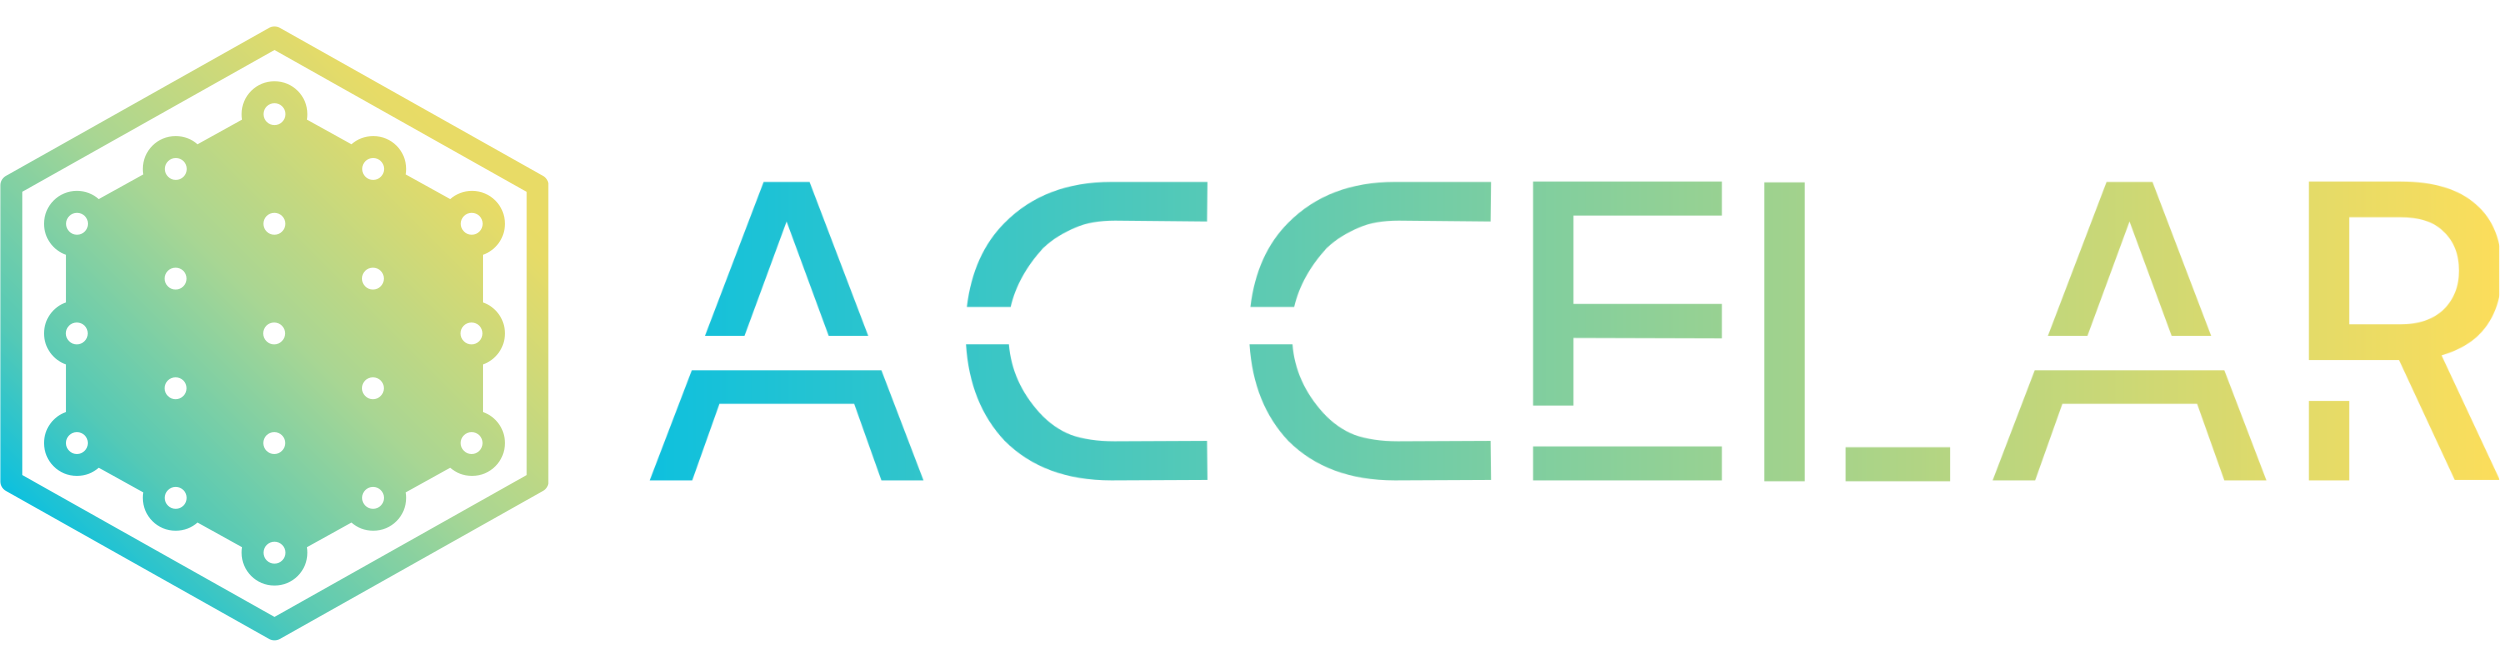
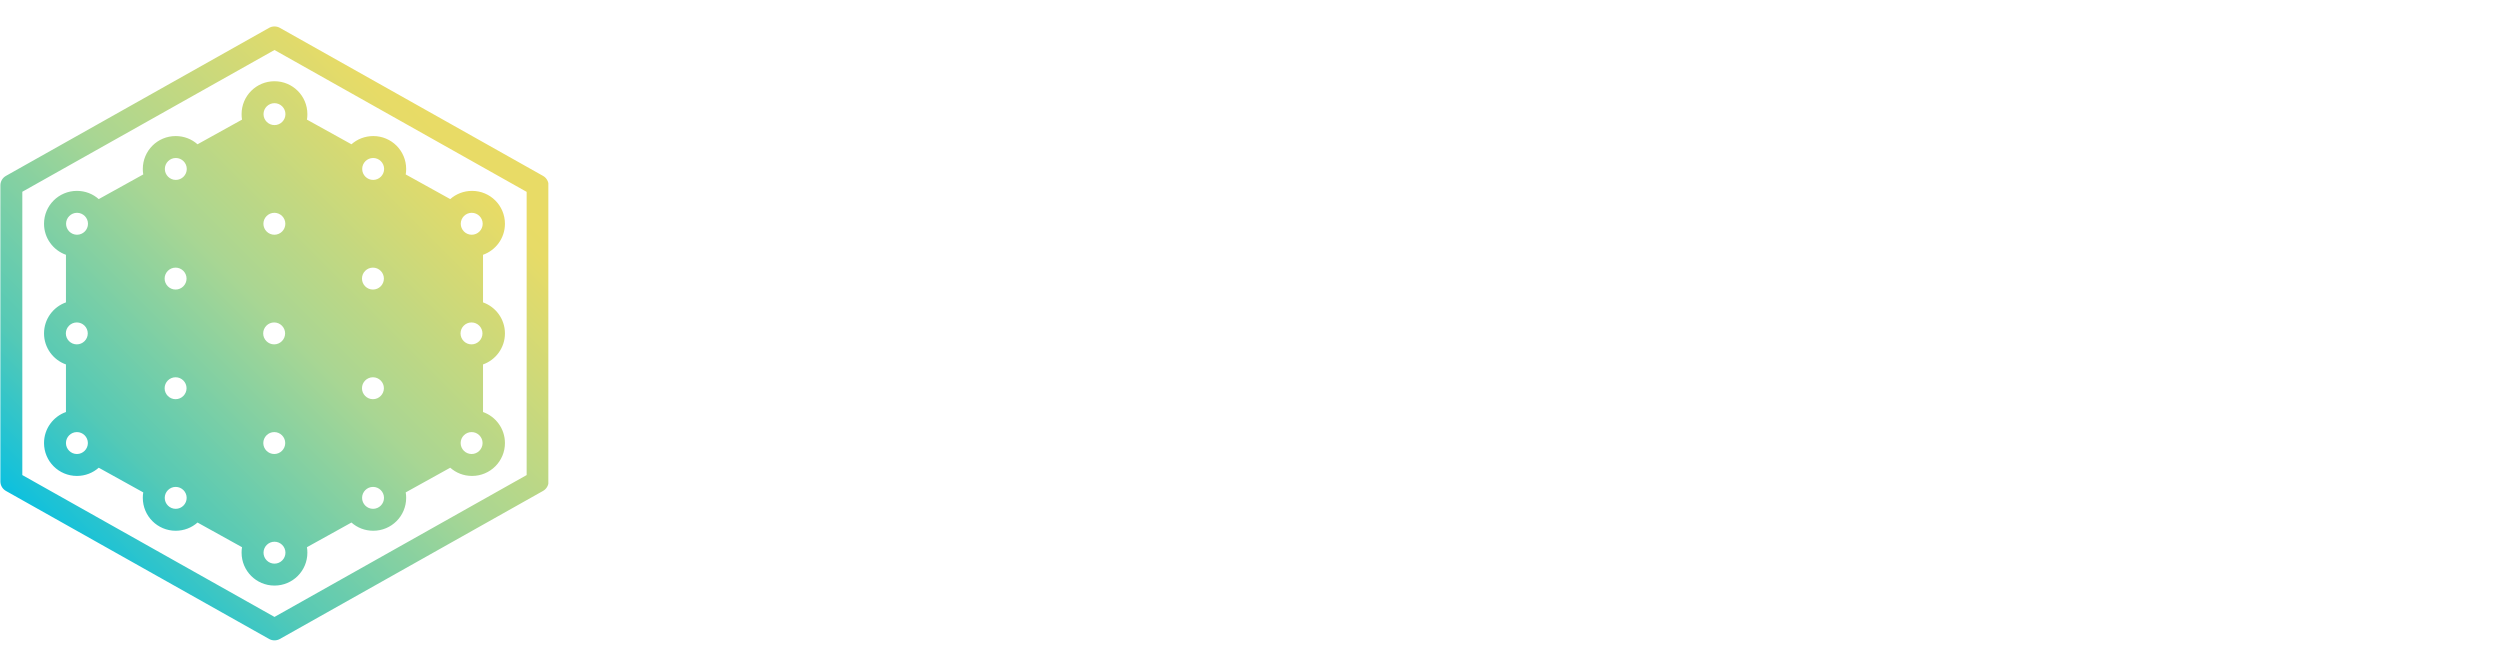
<svg xmlns="http://www.w3.org/2000/svg" width="4000" zoomAndPan="magnify" viewBox="0 0 3000 801.75" height="1069" preserveAspectRatio="xMidYMid meet" version="1.0">
  <defs>
    <filter x="0%" y="0%" width="100%" height="100%" id="116479f709">
      <feColorMatrix values="0 0 0 0 1 0 0 0 0 1 0 0 0 0 1 0 0 0 1 0" color-interpolation-filters="sRGB" />
    </filter>
    <g />
    <clipPath id="777d564038">
      <path d="M 0.469 0 L 2999.531 0 L 2999.531 801.5 L 0.469 801.5 Z M 0.469 0 " clip-rule="nonzero" />
    </clipPath>
    <clipPath id="355a8a04aa">
      <path d="M 0.469 0 L 2999.531 0 L 2999.531 801.5 L 0.469 801.5 Z M 0.469 0 " clip-rule="nonzero" />
    </clipPath>
    <clipPath id="b8aad4755c">
      <path d="M 0.469 0 L 2999.531 0 L 2999.531 801.5 L 0.469 801.5 Z M 0.469 0 " clip-rule="nonzero" />
    </clipPath>
    <clipPath id="3ea66b7ce8">
      <path d="M 0.469 0 L 2999.531 0 L 2999.531 801.5 L 0.469 801.5 Z M 0.469 0 " clip-rule="nonzero" />
    </clipPath>
    <linearGradient x1="-165.331" gradientTransform="matrix(4.557, 0, 0, 4.557, 753.837, -6.779)" y1="78" x2="492.83" gradientUnits="userSpaceOnUse" y2="78" id="2ed4ccc8de">
      <stop stop-opacity="1" stop-color="rgb(4.709%, 75.29%, 87.45%)" offset="0" />
      <stop stop-opacity="1" stop-color="rgb(4.709%, 75.29%, 87.45%)" offset="0.25" />
      <stop stop-opacity="1" stop-color="rgb(5.074%, 75.334%, 87.248%)" offset="0.254" />
      <stop stop-opacity="1" stop-color="rgb(5.438%, 75.38%, 87.047%)" offset="0.258" />
      <stop stop-opacity="1" stop-color="rgb(5.93%, 75.439%, 86.775%)" offset="0.262" />
      <stop stop-opacity="1" stop-color="rgb(6.421%, 75.5%, 86.505%)" offset="0.266" />
      <stop stop-opacity="1" stop-color="rgb(6.912%, 75.562%, 86.234%)" offset="0.27" />
      <stop stop-opacity="1" stop-color="rgb(7.404%, 75.623%, 85.963%)" offset="0.273" />
      <stop stop-opacity="1" stop-color="rgb(7.893%, 75.682%, 85.692%)" offset="0.277" />
      <stop stop-opacity="1" stop-color="rgb(8.385%, 75.743%, 85.422%)" offset="0.281" />
      <stop stop-opacity="1" stop-color="rgb(8.876%, 75.804%, 85.15%)" offset="0.285" />
      <stop stop-opacity="1" stop-color="rgb(9.367%, 75.865%, 84.88%)" offset="0.289" />
      <stop stop-opacity="1" stop-color="rgb(9.857%, 75.925%, 84.608%)" offset="0.293" />
      <stop stop-opacity="1" stop-color="rgb(10.349%, 75.986%, 84.338%)" offset="0.297" />
      <stop stop-opacity="1" stop-color="rgb(10.84%, 76.047%, 84.068%)" offset="0.301" />
      <stop stop-opacity="1" stop-color="rgb(11.331%, 76.108%, 83.798%)" offset="0.305" />
      <stop stop-opacity="1" stop-color="rgb(11.821%, 76.167%, 83.527%)" offset="0.309" />
      <stop stop-opacity="1" stop-color="rgb(12.312%, 76.228%, 83.257%)" offset="0.312" />
      <stop stop-opacity="1" stop-color="rgb(12.804%, 76.289%, 82.985%)" offset="0.316" />
      <stop stop-opacity="1" stop-color="rgb(13.295%, 76.35%, 82.715%)" offset="0.32" />
      <stop stop-opacity="1" stop-color="rgb(13.786%, 76.41%, 82.443%)" offset="0.324" />
      <stop stop-opacity="1" stop-color="rgb(14.278%, 76.471%, 82.173%)" offset="0.328" />
      <stop stop-opacity="1" stop-color="rgb(14.767%, 76.532%, 81.902%)" offset="0.332" />
      <stop stop-opacity="1" stop-color="rgb(15.259%, 76.593%, 81.631%)" offset="0.336" />
      <stop stop-opacity="1" stop-color="rgb(15.75%, 76.653%, 81.36%)" offset="0.34" />
      <stop stop-opacity="1" stop-color="rgb(16.241%, 76.714%, 81.09%)" offset="0.344" />
      <stop stop-opacity="1" stop-color="rgb(16.731%, 76.775%, 80.818%)" offset="0.348" />
      <stop stop-opacity="1" stop-color="rgb(17.223%, 76.836%, 80.548%)" offset="0.352" />
      <stop stop-opacity="1" stop-color="rgb(17.714%, 76.895%, 80.276%)" offset="0.355" />
      <stop stop-opacity="1" stop-color="rgb(18.205%, 76.956%, 80.006%)" offset="0.359" />
      <stop stop-opacity="1" stop-color="rgb(18.697%, 77.017%, 79.735%)" offset="0.363" />
      <stop stop-opacity="1" stop-color="rgb(19.188%, 77.078%, 79.465%)" offset="0.367" />
      <stop stop-opacity="1" stop-color="rgb(19.678%, 77.138%, 79.193%)" offset="0.371" />
      <stop stop-opacity="1" stop-color="rgb(20.169%, 77.199%, 78.923%)" offset="0.375" />
      <stop stop-opacity="1" stop-color="rgb(20.66%, 77.26%, 78.651%)" offset="0.379" />
      <stop stop-opacity="1" stop-color="rgb(21.152%, 77.321%, 78.381%)" offset="0.383" />
      <stop stop-opacity="1" stop-color="rgb(21.642%, 77.38%, 78.11%)" offset="0.387" />
      <stop stop-opacity="1" stop-color="rgb(22.133%, 77.441%, 77.84%)" offset="0.391" />
      <stop stop-opacity="1" stop-color="rgb(22.624%, 77.502%, 77.57%)" offset="0.395" />
      <stop stop-opacity="1" stop-color="rgb(23.116%, 77.563%, 77.299%)" offset="0.398" />
      <stop stop-opacity="1" stop-color="rgb(23.605%, 77.623%, 77.028%)" offset="0.402" />
      <stop stop-opacity="1" stop-color="rgb(24.097%, 77.684%, 76.758%)" offset="0.406" />
      <stop stop-opacity="1" stop-color="rgb(24.588%, 77.744%, 76.486%)" offset="0.41" />
      <stop stop-opacity="1" stop-color="rgb(25.079%, 77.805%, 76.216%)" offset="0.414" />
      <stop stop-opacity="1" stop-color="rgb(25.571%, 77.866%, 75.945%)" offset="0.418" />
      <stop stop-opacity="1" stop-color="rgb(26.062%, 77.927%, 75.674%)" offset="0.422" />
      <stop stop-opacity="1" stop-color="rgb(26.552%, 77.986%, 75.403%)" offset="0.426" />
      <stop stop-opacity="1" stop-color="rgb(27.043%, 78.047%, 75.133%)" offset="0.43" />
      <stop stop-opacity="1" stop-color="rgb(27.534%, 78.108%, 74.861%)" offset="0.434" />
      <stop stop-opacity="1" stop-color="rgb(28.026%, 78.169%, 74.591%)" offset="0.438" />
      <stop stop-opacity="1" stop-color="rgb(28.516%, 78.229%, 74.319%)" offset="0.441" />
      <stop stop-opacity="1" stop-color="rgb(29.007%, 78.29%, 74.049%)" offset="0.445" />
      <stop stop-opacity="1" stop-color="rgb(29.498%, 78.351%, 73.778%)" offset="0.449" />
      <stop stop-opacity="1" stop-color="rgb(29.99%, 78.412%, 73.508%)" offset="0.453" />
      <stop stop-opacity="1" stop-color="rgb(30.481%, 78.471%, 73.236%)" offset="0.457" />
      <stop stop-opacity="1" stop-color="rgb(30.972%, 78.532%, 72.966%)" offset="0.461" />
      <stop stop-opacity="1" stop-color="rgb(31.462%, 78.593%, 72.694%)" offset="0.465" />
      <stop stop-opacity="1" stop-color="rgb(31.953%, 78.654%, 72.424%)" offset="0.469" />
      <stop stop-opacity="1" stop-color="rgb(32.445%, 78.714%, 72.153%)" offset="0.473" />
      <stop stop-opacity="1" stop-color="rgb(32.936%, 78.775%, 71.883%)" offset="0.477" />
      <stop stop-opacity="1" stop-color="rgb(33.426%, 78.836%, 71.611%)" offset="0.48" />
      <stop stop-opacity="1" stop-color="rgb(33.917%, 78.897%, 71.341%)" offset="0.484" />
      <stop stop-opacity="1" stop-color="rgb(34.409%, 78.957%, 71.069%)" offset="0.488" />
      <stop stop-opacity="1" stop-color="rgb(34.9%, 79.018%, 70.799%)" offset="0.492" />
      <stop stop-opacity="1" stop-color="rgb(35.39%, 79.079%, 70.529%)" offset="0.496" />
      <stop stop-opacity="1" stop-color="rgb(35.881%, 79.14%, 70.259%)" offset="0.5" />
      <stop stop-opacity="1" stop-color="rgb(36.372%, 79.199%, 69.987%)" offset="0.504" />
      <stop stop-opacity="1" stop-color="rgb(36.864%, 79.26%, 69.717%)" offset="0.508" />
      <stop stop-opacity="1" stop-color="rgb(37.355%, 79.321%, 69.446%)" offset="0.512" />
      <stop stop-opacity="1" stop-color="rgb(37.846%, 79.382%, 69.176%)" offset="0.516" />
      <stop stop-opacity="1" stop-color="rgb(38.336%, 79.442%, 68.904%)" offset="0.52" />
      <stop stop-opacity="1" stop-color="rgb(38.828%, 79.503%, 68.634%)" offset="0.523" />
      <stop stop-opacity="1" stop-color="rgb(39.319%, 79.564%, 68.362%)" offset="0.527" />
      <stop stop-opacity="1" stop-color="rgb(39.81%, 79.625%, 68.092%)" offset="0.531" />
      <stop stop-opacity="1" stop-color="rgb(40.3%, 79.684%, 67.821%)" offset="0.535" />
      <stop stop-opacity="1" stop-color="rgb(40.791%, 79.745%, 67.551%)" offset="0.539" />
      <stop stop-opacity="1" stop-color="rgb(41.283%, 79.807%, 67.279%)" offset="0.543" />
      <stop stop-opacity="1" stop-color="rgb(41.774%, 79.868%, 67.009%)" offset="0.547" />
      <stop stop-opacity="1" stop-color="rgb(42.264%, 79.927%, 66.737%)" offset="0.551" />
      <stop stop-opacity="1" stop-color="rgb(42.755%, 79.988%, 66.467%)" offset="0.555" />
      <stop stop-opacity="1" stop-color="rgb(43.246%, 80.049%, 66.196%)" offset="0.559" />
      <stop stop-opacity="1" stop-color="rgb(43.738%, 80.11%, 65.926%)" offset="0.562" />
      <stop stop-opacity="1" stop-color="rgb(44.229%, 80.17%, 65.654%)" offset="0.566" />
      <stop stop-opacity="1" stop-color="rgb(44.72%, 80.231%, 65.384%)" offset="0.57" />
      <stop stop-opacity="1" stop-color="rgb(45.21%, 80.292%, 65.112%)" offset="0.574" />
      <stop stop-opacity="1" stop-color="rgb(45.702%, 80.353%, 64.842%)" offset="0.578" />
      <stop stop-opacity="1" stop-color="rgb(46.193%, 80.412%, 64.571%)" offset="0.582" />
      <stop stop-opacity="1" stop-color="rgb(46.684%, 80.473%, 64.301%)" offset="0.586" />
      <stop stop-opacity="1" stop-color="rgb(47.174%, 80.534%, 64.03%)" offset="0.59" />
      <stop stop-opacity="1" stop-color="rgb(47.665%, 80.595%, 63.76%)" offset="0.594" />
      <stop stop-opacity="1" stop-color="rgb(48.157%, 80.655%, 63.489%)" offset="0.598" />
      <stop stop-opacity="1" stop-color="rgb(48.648%, 80.716%, 63.219%)" offset="0.602" />
      <stop stop-opacity="1" stop-color="rgb(49.139%, 80.777%, 62.947%)" offset="0.605" />
      <stop stop-opacity="1" stop-color="rgb(49.631%, 80.838%, 62.677%)" offset="0.609" />
      <stop stop-opacity="1" stop-color="rgb(50.121%, 80.898%, 62.405%)" offset="0.613" />
      <stop stop-opacity="1" stop-color="rgb(50.612%, 80.959%, 62.135%)" offset="0.617" />
      <stop stop-opacity="1" stop-color="rgb(51.103%, 81.02%, 61.864%)" offset="0.621" />
      <stop stop-opacity="1" stop-color="rgb(51.595%, 81.081%, 61.594%)" offset="0.625" />
      <stop stop-opacity="1" stop-color="rgb(52.084%, 81.14%, 61.322%)" offset="0.629" />
      <stop stop-opacity="1" stop-color="rgb(52.576%, 81.201%, 61.052%)" offset="0.633" />
      <stop stop-opacity="1" stop-color="rgb(53.067%, 81.262%, 60.78%)" offset="0.637" />
      <stop stop-opacity="1" stop-color="rgb(53.558%, 81.323%, 60.51%)" offset="0.641" />
      <stop stop-opacity="1" stop-color="rgb(54.048%, 81.383%, 60.239%)" offset="0.645" />
      <stop stop-opacity="1" stop-color="rgb(54.539%, 81.444%, 59.969%)" offset="0.648" />
      <stop stop-opacity="1" stop-color="rgb(55.031%, 81.505%, 59.697%)" offset="0.652" />
      <stop stop-opacity="1" stop-color="rgb(55.522%, 81.566%, 59.427%)" offset="0.656" />
      <stop stop-opacity="1" stop-color="rgb(56.013%, 81.625%, 59.155%)" offset="0.66" />
      <stop stop-opacity="1" stop-color="rgb(56.505%, 81.686%, 58.885%)" offset="0.664" />
      <stop stop-opacity="1" stop-color="rgb(56.995%, 81.747%, 58.614%)" offset="0.668" />
      <stop stop-opacity="1" stop-color="rgb(57.486%, 81.808%, 58.344%)" offset="0.672" />
      <stop stop-opacity="1" stop-color="rgb(57.977%, 81.868%, 58.072%)" offset="0.676" />
      <stop stop-opacity="1" stop-color="rgb(58.469%, 81.929%, 57.802%)" offset="0.68" />
      <stop stop-opacity="1" stop-color="rgb(58.958%, 81.99%, 57.532%)" offset="0.684" />
      <stop stop-opacity="1" stop-color="rgb(59.45%, 82.051%, 57.262%)" offset="0.688" />
      <stop stop-opacity="1" stop-color="rgb(59.941%, 82.111%, 56.99%)" offset="0.691" />
      <stop stop-opacity="1" stop-color="rgb(60.432%, 82.172%, 56.72%)" offset="0.695" />
      <stop stop-opacity="1" stop-color="rgb(60.924%, 82.233%, 56.448%)" offset="0.699" />
      <stop stop-opacity="1" stop-color="rgb(61.415%, 82.294%, 56.178%)" offset="0.703" />
      <stop stop-opacity="1" stop-color="rgb(61.905%, 82.353%, 55.907%)" offset="0.707" />
      <stop stop-opacity="1" stop-color="rgb(62.396%, 82.414%, 55.637%)" offset="0.711" />
      <stop stop-opacity="1" stop-color="rgb(62.888%, 82.475%, 55.365%)" offset="0.715" />
      <stop stop-opacity="1" stop-color="rgb(63.379%, 82.536%, 55.095%)" offset="0.719" />
      <stop stop-opacity="1" stop-color="rgb(63.869%, 82.596%, 54.823%)" offset="0.723" />
      <stop stop-opacity="1" stop-color="rgb(64.36%, 82.657%, 54.553%)" offset="0.727" />
      <stop stop-opacity="1" stop-color="rgb(64.851%, 82.718%, 54.282%)" offset="0.73" />
      <stop stop-opacity="1" stop-color="rgb(65.343%, 82.779%, 54.012%)" offset="0.734" />
      <stop stop-opacity="1" stop-color="rgb(65.833%, 82.838%, 53.74%)" offset="0.738" />
      <stop stop-opacity="1" stop-color="rgb(66.324%, 82.899%, 53.47%)" offset="0.742" />
      <stop stop-opacity="1" stop-color="rgb(66.815%, 82.961%, 53.198%)" offset="0.746" />
      <stop stop-opacity="1" stop-color="rgb(67.307%, 83.022%, 52.928%)" offset="0.75" />
      <stop stop-opacity="1" stop-color="rgb(67.798%, 83.081%, 52.657%)" offset="0.754" />
      <stop stop-opacity="1" stop-color="rgb(68.289%, 83.142%, 52.386%)" offset="0.758" />
      <stop stop-opacity="1" stop-color="rgb(68.779%, 83.203%, 52.115%)" offset="0.762" />
      <stop stop-opacity="1" stop-color="rgb(69.27%, 83.264%, 51.845%)" offset="0.766" />
      <stop stop-opacity="1" stop-color="rgb(69.762%, 83.324%, 51.573%)" offset="0.77" />
      <stop stop-opacity="1" stop-color="rgb(70.253%, 83.385%, 51.303%)" offset="0.773" />
      <stop stop-opacity="1" stop-color="rgb(70.743%, 83.446%, 51.033%)" offset="0.777" />
      <stop stop-opacity="1" stop-color="rgb(71.234%, 83.507%, 50.763%)" offset="0.781" />
      <stop stop-opacity="1" stop-color="rgb(71.725%, 83.566%, 50.491%)" offset="0.785" />
      <stop stop-opacity="1" stop-color="rgb(72.217%, 83.627%, 50.221%)" offset="0.789" />
      <stop stop-opacity="1" stop-color="rgb(72.707%, 83.688%, 49.95%)" offset="0.793" />
      <stop stop-opacity="1" stop-color="rgb(73.198%, 83.749%, 49.68%)" offset="0.797" />
      <stop stop-opacity="1" stop-color="rgb(73.689%, 83.809%, 49.408%)" offset="0.801" />
      <stop stop-opacity="1" stop-color="rgb(74.181%, 83.87%, 49.138%)" offset="0.805" />
      <stop stop-opacity="1" stop-color="rgb(74.672%, 83.931%, 48.866%)" offset="0.809" />
      <stop stop-opacity="1" stop-color="rgb(75.163%, 83.992%, 48.596%)" offset="0.812" />
      <stop stop-opacity="1" stop-color="rgb(75.653%, 84.052%, 48.325%)" offset="0.816" />
      <stop stop-opacity="1" stop-color="rgb(76.144%, 84.113%, 48.055%)" offset="0.82" />
      <stop stop-opacity="1" stop-color="rgb(76.636%, 84.174%, 47.783%)" offset="0.824" />
      <stop stop-opacity="1" stop-color="rgb(77.127%, 84.235%, 47.513%)" offset="0.828" />
      <stop stop-opacity="1" stop-color="rgb(77.617%, 84.294%, 47.241%)" offset="0.832" />
      <stop stop-opacity="1" stop-color="rgb(78.108%, 84.355%, 46.971%)" offset="0.836" />
      <stop stop-opacity="1" stop-color="rgb(78.6%, 84.416%, 46.7%)" offset="0.84" />
      <stop stop-opacity="1" stop-color="rgb(79.091%, 84.477%, 46.429%)" offset="0.844" />
      <stop stop-opacity="1" stop-color="rgb(79.582%, 84.537%, 46.158%)" offset="0.848" />
      <stop stop-opacity="1" stop-color="rgb(80.074%, 84.598%, 45.888%)" offset="0.852" />
      <stop stop-opacity="1" stop-color="rgb(80.563%, 84.659%, 45.616%)" offset="0.855" />
      <stop stop-opacity="1" stop-color="rgb(81.055%, 84.72%, 45.346%)" offset="0.859" />
      <stop stop-opacity="1" stop-color="rgb(81.546%, 84.779%, 45.074%)" offset="0.863" />
      <stop stop-opacity="1" stop-color="rgb(82.037%, 84.84%, 44.804%)" offset="0.867" />
      <stop stop-opacity="1" stop-color="rgb(82.527%, 84.901%, 44.533%)" offset="0.871" />
      <stop stop-opacity="1" stop-color="rgb(83.018%, 84.962%, 44.263%)" offset="0.875" />
      <stop stop-opacity="1" stop-color="rgb(83.51%, 85.022%, 43.993%)" offset="0.879" />
      <stop stop-opacity="1" stop-color="rgb(84.001%, 85.083%, 43.723%)" offset="0.883" />
      <stop stop-opacity="1" stop-color="rgb(84.491%, 85.144%, 43.451%)" offset="0.887" />
      <stop stop-opacity="1" stop-color="rgb(84.982%, 85.205%, 43.181%)" offset="0.891" />
      <stop stop-opacity="1" stop-color="rgb(85.474%, 85.265%, 42.909%)" offset="0.895" />
      <stop stop-opacity="1" stop-color="rgb(85.965%, 85.326%, 42.639%)" offset="0.898" />
      <stop stop-opacity="1" stop-color="rgb(86.456%, 85.387%, 42.368%)" offset="0.902" />
      <stop stop-opacity="1" stop-color="rgb(86.948%, 85.448%, 42.097%)" offset="0.906" />
      <stop stop-opacity="1" stop-color="rgb(87.437%, 85.507%, 41.826%)" offset="0.91" />
      <stop stop-opacity="1" stop-color="rgb(87.929%, 85.568%, 41.556%)" offset="0.914" />
      <stop stop-opacity="1" stop-color="rgb(88.42%, 85.629%, 41.284%)" offset="0.918" />
      <stop stop-opacity="1" stop-color="rgb(88.911%, 85.69%, 41.014%)" offset="0.922" />
      <stop stop-opacity="1" stop-color="rgb(89.401%, 85.75%, 40.742%)" offset="0.926" />
      <stop stop-opacity="1" stop-color="rgb(89.893%, 85.811%, 40.472%)" offset="0.93" />
      <stop stop-opacity="1" stop-color="rgb(90.384%, 85.872%, 40.201%)" offset="0.934" />
      <stop stop-opacity="1" stop-color="rgb(90.875%, 85.933%, 39.931%)" offset="0.938" />
      <stop stop-opacity="1" stop-color="rgb(91.367%, 85.992%, 39.659%)" offset="0.941" />
      <stop stop-opacity="1" stop-color="rgb(91.858%, 86.053%, 39.389%)" offset="0.945" />
      <stop stop-opacity="1" stop-color="rgb(92.348%, 86.115%, 39.117%)" offset="0.949" />
      <stop stop-opacity="1" stop-color="rgb(92.839%, 86.176%, 38.847%)" offset="0.953" />
      <stop stop-opacity="1" stop-color="rgb(93.33%, 86.235%, 38.576%)" offset="0.957" />
      <stop stop-opacity="1" stop-color="rgb(93.822%, 86.296%, 38.306%)" offset="0.961" />
      <stop stop-opacity="1" stop-color="rgb(94.312%, 86.357%, 38.034%)" offset="0.965" />
      <stop stop-opacity="1" stop-color="rgb(94.803%, 86.418%, 37.764%)" offset="0.969" />
      <stop stop-opacity="1" stop-color="rgb(95.294%, 86.478%, 37.494%)" offset="0.973" />
      <stop stop-opacity="1" stop-color="rgb(95.786%, 86.539%, 37.224%)" offset="0.977" />
      <stop stop-opacity="1" stop-color="rgb(96.275%, 86.6%, 36.952%)" offset="0.98" />
      <stop stop-opacity="1" stop-color="rgb(96.767%, 86.661%, 36.682%)" offset="0.984" />
      <stop stop-opacity="1" stop-color="rgb(97.258%, 86.72%, 36.411%)" offset="0.988" />
      <stop stop-opacity="1" stop-color="rgb(97.749%, 86.781%, 36.14%)" offset="0.992" />
      <stop stop-opacity="1" stop-color="rgb(98.241%, 86.842%, 35.869%)" offset="0.996" />
      <stop stop-opacity="1" stop-color="rgb(98.732%, 86.903%, 35.599%)" offset="1" />
    </linearGradient>
    <clipPath id="a9ea50dd89">
      <rect x="0" width="3000" y="0" height="802" />
    </clipPath>
    <clipPath id="4583f44168">
-       <path d="M 0.469 0 L 2999.531 0 L 2999.531 801.5 L 0.469 801.5 Z M 0.469 0 " clip-rule="nonzero" />
-     </clipPath>
+       </clipPath>
    <clipPath id="f5ea971d7a">
      <path d="M 2770 217 L 2999.531 217 L 2999.531 577 L 2770 577 Z M 2770 217 " clip-rule="nonzero" />
    </clipPath>
    <clipPath id="613c468b2a">
      <rect x="0" width="3000" y="0" height="802" />
    </clipPath>
    <clipPath id="bc2ce431a4">
      <rect x="0" width="3000" y="0" height="802" />
    </clipPath>
    <mask id="605d46d063">
      <g filter="url(#116479f709)">
        <g transform="matrix(1, 0, 0, 1, 0, -0)">
          <g clip-path="url(#bc2ce431a4)">
            <g clip-path="url(#4583f44168)">
              <g transform="matrix(1, 0, 0, 1, 0, -0)">
                <g clip-path="url(#613c468b2a)">
                  <g fill="#000000" fill-opacity="1">
                    <g transform="translate(754.155, 576.449)">
                      <g>
                        <path d="M 76.016 -132.125 L 303.531 -132.125 L 354.031 0 L 303.531 0 L 270.891 -91.828 L 109.172 -91.828 L 76.516 0 L 25.5 0 Z M 162.219 -358.125 L 217.312 -358.125 L 287.719 -173.453 L 240.281 -173.453 L 189.766 -310.672 L 139.266 -173.453 L 91.828 -173.453 Z M 162.219 -358.125 " />
                      </g>
                    </g>
                  </g>
                  <g fill="#000000" fill-opacity="1">
                    <g transform="translate(1133.694, 576.449)">
                      <g>
                        <path d="M 25.5 -163.25 L 77.031 -163.25 C 79.414 -132.977 91.66 -105.598 113.766 -81.109 C 124.984 -68.867 137.566 -60.023 151.516 -54.578 C 165.797 -49.484 183.141 -46.938 203.547 -46.938 L 314.75 -47.438 L 315.266 -0.516 L 199.969 0 C 146.238 0 103.562 -15.812 71.938 -47.438 C 44.039 -77.031 28.562 -115.633 25.5 -163.25 Z M 199.969 -358.125 L 315.266 -358.125 L 314.75 -310.672 L 204.562 -311.703 C 195.039 -311.703 186.285 -311.02 178.297 -309.656 C 170.305 -308.289 162.91 -306.082 156.109 -303.031 C 149.641 -300.301 143.176 -296.977 136.719 -293.062 C 130.258 -289.156 123.969 -284.312 117.844 -278.531 C 97.781 -256.426 84.859 -232.961 79.078 -208.141 L 26.531 -208.141 C 31.625 -250.305 46.758 -283.973 71.938 -309.141 C 104.238 -341.797 146.914 -358.125 199.969 -358.125 Z M 199.969 -358.125 " />
                      </g>
                    </g>
                  </g>
                  <g fill="#000000" fill-opacity="1">
                    <g transform="translate(1473.952, 576.449)">
                      <g>
                        <path d="M 25.5 -163.25 L 77.031 -163.25 C 79.414 -132.977 91.66 -105.598 113.766 -81.109 C 124.984 -68.867 137.566 -60.023 151.516 -54.578 C 165.797 -49.484 183.141 -46.938 203.547 -46.938 L 314.75 -47.438 L 315.266 -0.516 L 199.969 0 C 146.238 0 103.562 -15.812 71.938 -47.438 C 44.039 -77.031 28.562 -115.633 25.5 -163.25 Z M 199.969 -358.125 L 315.266 -358.125 L 314.75 -310.672 L 204.562 -311.703 C 195.039 -311.703 186.285 -311.02 178.297 -309.656 C 170.305 -308.289 162.91 -306.082 156.109 -303.031 C 149.641 -300.301 143.176 -296.977 136.719 -293.062 C 130.258 -289.156 123.969 -284.312 117.844 -278.531 C 97.781 -256.426 84.859 -232.961 79.078 -208.141 L 26.531 -208.141 C 31.625 -250.305 46.758 -283.973 71.938 -309.141 C 104.238 -341.797 146.914 -358.125 199.969 -358.125 Z M 199.969 -358.125 " />
                      </g>
                    </g>
                  </g>
                  <g fill="#000000" fill-opacity="1">
                    <g transform="translate(1814.211, 576.449)">
                      <g>
-                         <path d="M 25.5 -358.625 L 252.016 -358.625 L 252.016 -317.812 L 73.969 -317.812 L 73.969 -211.703 L 252.016 -211.703 L 252.016 -170.391 L 73.969 -170.891 L 73.969 -89.781 L 25.5 -89.781 Z M 25.5 -40.812 L 252.016 -40.812 L 252.016 0 L 25.5 0 Z M 25.5 -40.812 " />
-                       </g>
+                         </g>
                    </g>
                  </g>
                  <g fill="#000000" fill-opacity="1">
                    <g transform="translate(2091.723, 576.449)">
                      <g>
                        <path d="M 25.5 -357.609 L 73.969 -357.609 L 73.969 1.016 L 25.5 1.016 Z M 122.938 -39.797 L 248.438 -39.797 L 248.438 1.016 L 122.938 1.016 Z M 122.938 -39.797 " />
                      </g>
                    </g>
                  </g>
                  <g fill="#000000" fill-opacity="1">
                    <g transform="translate(2365.664, 576.449)">
                      <g>
-                         <path d="M 76.016 -132.125 L 303.531 -132.125 L 354.031 0 L 303.531 0 L 270.891 -91.828 L 109.172 -91.828 L 76.516 0 L 25.5 0 Z M 162.219 -358.125 L 217.312 -358.125 L 287.719 -173.453 L 240.281 -173.453 L 189.766 -310.672 L 139.266 -173.453 L 91.828 -173.453 Z M 162.219 -358.125 " />
+                         <path d="M 76.016 -132.125 L 303.531 -132.125 L 354.031 0 L 303.531 0 L 270.891 -91.828 L 109.172 -91.828 L 76.516 0 L 25.5 0 Z M 162.219 -358.125 L 287.719 -173.453 L 240.281 -173.453 L 189.766 -310.672 L 139.266 -173.453 L 91.828 -173.453 Z M 162.219 -358.125 " />
                      </g>
                    </g>
                  </g>
                  <g clip-path="url(#f5ea971d7a)">
                    <g fill="#000000" fill-opacity="1">
                      <g transform="translate(2745.203, 576.449)">
                        <g>
-                           <path d="M 25.5 -358.625 L 135.188 -358.625 C 175.32 -358.625 205.594 -349.441 226 -331.078 C 246.738 -313.391 257.109 -286.863 257.109 -251.5 C 257.109 -216.469 246.738 -189.77 226 -171.406 C 215.445 -162.227 201.672 -155.086 184.672 -149.984 L 254.562 -0.516 L 200.484 -0.516 L 133.656 -144.375 L 25.5 -144.375 Z M 73.969 -315.781 L 73.969 -187.219 L 135.188 -187.219 C 157.289 -187.219 174.633 -193.172 187.219 -205.078 C 199.469 -217.316 205.594 -232.789 205.594 -251.5 C 205.594 -271.227 199.469 -286.875 187.219 -298.438 C 181.102 -304.551 173.707 -308.969 165.031 -311.688 C 156.352 -314.414 146.406 -315.781 135.188 -315.781 Z M 25.5 -95.391 L 73.969 -95.391 L 73.969 0 L 25.5 0 Z M 25.5 -95.391 " />
-                         </g>
+                           </g>
                      </g>
                    </g>
                  </g>
                </g>
              </g>
            </g>
          </g>
        </g>
      </g>
    </mask>
    <clipPath id="74def48c48">
      <path d="M 0.469 0 L 2999.531 0 L 2999.531 801.5 L 0.469 801.5 Z M 0.469 0 " clip-rule="nonzero" />
    </clipPath>
    <clipPath id="5ebffa4869">
      <rect x="0" width="3000" y="0" height="802" />
    </clipPath>
    <clipPath id="d500a2f136">
-       <rect x="0" width="3000" y="0" height="802" />
-     </clipPath>
+       </clipPath>
    <clipPath id="96677a8130">
      <rect x="0" width="3000" y="0" height="802" />
    </clipPath>
    <clipPath id="4e50eb030c">
      <path d="M 0.469 31.559 L 658.012 31.559 L 658.012 769 L 0.469 769 Z M 0.469 31.559 " clip-rule="nonzero" />
    </clipPath>
    <clipPath id="270deb4b8a">
      <path d="M 335.828 33.418 C 331.879 31.18 326.883 31.18 322.934 33.418 L 7.176 211.031 C 2.969 213.398 0.469 217.742 0.469 222.477 L 0.469 577.703 C 0.469 582.441 2.969 586.781 7.176 589.148 L 322.934 766.762 C 326.883 769 331.879 769 335.828 766.762 L 651.582 589.148 C 655.793 586.781 658.293 582.441 658.293 577.703 L 658.293 222.477 C 658.293 217.742 655.793 213.398 651.582 211.031 Z M 329.379 59.996 L 631.98 230.238 L 631.98 570.074 L 329.379 740.316 L 26.781 570.074 L 26.781 230.109 Z M 290.438 143.539 L 237.023 173.141 C 230.051 166.957 220.973 163.273 210.84 163.273 C 189 163.273 171.371 180.902 171.371 202.742 C 171.371 204.98 171.504 207.215 171.898 209.32 L 118.48 238.922 C 111.508 232.738 102.43 229.055 92.301 229.055 C 70.461 229.055 52.832 246.684 52.832 268.523 C 52.832 285.762 63.883 300.363 79.145 305.758 L 79.145 362.859 C 63.883 368.25 52.832 382.855 52.832 400.09 C 52.832 417.324 63.883 431.93 79.145 437.324 L 79.145 494.422 C 63.883 499.816 52.832 514.422 52.832 531.656 C 52.832 553.496 70.461 571.125 92.301 571.125 C 102.301 571.125 111.508 567.441 118.48 561.258 L 171.898 590.859 C 171.504 592.965 171.371 595.203 171.371 597.438 C 171.371 619.277 189 636.906 210.84 636.906 C 220.84 636.906 230.051 633.223 237.023 627.039 L 290.438 656.645 C 290.043 658.746 289.91 660.984 289.91 663.223 C 289.91 685.062 307.539 702.691 329.379 702.691 C 351.219 702.691 368.852 685.062 368.852 663.223 C 368.852 660.984 368.719 658.746 368.324 656.645 L 421.738 627.039 C 428.711 633.223 437.789 636.906 447.922 636.906 C 469.762 636.906 487.391 619.277 487.391 597.438 C 487.391 595.203 487.258 592.965 486.863 590.859 L 540.281 561.258 C 547.254 567.441 556.332 571.125 566.461 571.125 C 588.301 571.125 605.93 553.496 605.93 531.656 C 605.93 514.422 594.879 499.816 579.617 494.422 L 579.617 437.324 C 594.879 431.93 605.93 417.324 605.93 400.09 C 605.93 382.855 594.879 368.25 579.617 362.859 L 579.617 305.758 C 594.879 300.363 605.93 285.762 605.93 268.523 C 605.93 246.684 588.301 229.055 566.461 229.055 C 556.461 229.055 547.254 232.738 540.281 238.922 L 486.863 209.32 C 487.258 207.215 487.391 204.98 487.391 202.742 C 487.391 180.902 469.762 163.273 447.922 163.273 C 437.922 163.273 428.711 166.957 421.738 173.141 L 368.324 143.539 C 368.719 141.434 368.852 139.195 368.852 136.961 C 368.852 115.121 351.219 97.492 329.379 97.492 C 307.539 97.492 289.91 115.121 289.91 136.961 C 289.91 139.195 290.043 141.434 290.438 143.539 Z M 329.379 676.379 C 322.145 676.379 316.223 670.457 316.223 663.223 C 316.223 655.984 322.145 650.062 329.379 650.062 C 336.617 650.062 342.539 655.984 342.539 663.223 C 342.539 670.457 336.617 676.379 329.379 676.379 Z M 303.199 561.258 L 249.785 590.859 C 250.18 592.965 250.309 595.203 250.309 597.438 C 250.309 599.676 250.18 601.91 249.785 604.016 L 303.199 633.617 C 307.016 630.328 311.355 627.699 316.223 625.988 L 316.223 568.887 C 311.355 567.18 307.016 564.547 303.199 561.258 Z M 355.43 561.258 C 351.613 564.547 347.273 567.18 342.406 568.887 L 342.406 625.988 C 347.273 627.699 351.613 630.328 355.43 633.617 L 408.848 604.016 C 408.453 601.91 408.32 599.676 408.32 597.438 C 408.32 595.203 408.453 592.965 408.848 590.859 Z M 210.84 610.594 C 203.605 610.594 197.684 604.676 197.684 597.438 C 197.684 590.203 203.605 584.281 210.84 584.281 C 218.078 584.281 223.996 590.203 223.996 597.438 C 223.996 604.676 218.078 610.594 210.84 610.594 Z M 447.656 610.594 C 440.422 610.594 434.5 604.676 434.5 597.438 C 434.5 590.203 440.422 584.281 447.656 584.281 C 454.895 584.281 460.812 590.203 460.812 597.438 C 460.812 604.676 454.895 610.594 447.656 610.594 Z M 184.66 495.477 L 131.242 525.078 C 131.637 527.184 131.77 529.418 131.77 531.656 C 131.77 533.891 131.637 536.129 131.242 538.234 L 184.66 567.836 C 188.473 564.547 192.816 561.914 197.684 560.207 L 197.684 503.105 C 192.816 501.395 188.473 498.766 184.66 495.477 Z M 421.477 495.477 L 368.062 525.078 C 368.457 527.184 368.586 529.418 368.586 531.656 C 368.586 533.891 368.457 536.129 368.062 538.234 L 421.477 567.836 C 425.293 564.547 429.633 561.914 434.5 560.207 L 434.5 503.105 C 429.633 501.395 425.293 498.766 421.477 495.477 Z M 236.891 495.477 C 233.074 498.766 228.734 501.395 223.867 503.105 L 223.867 560.207 C 228.734 561.914 233.074 564.547 236.891 567.836 L 290.305 538.234 C 289.91 536.129 289.781 533.891 289.781 531.656 C 289.781 529.418 289.91 527.184 290.305 525.078 Z M 473.707 495.477 C 469.891 498.766 465.551 501.395 460.684 503.105 L 460.684 560.207 C 465.551 561.914 469.891 564.547 473.707 567.836 L 527.125 538.234 C 526.727 536.129 526.598 533.891 526.598 531.656 C 526.598 529.418 526.727 527.184 527.125 525.078 Z M 565.934 544.812 C 558.699 544.812 552.777 538.891 552.777 531.656 C 552.777 524.418 558.699 518.5 565.934 518.5 C 573.172 518.5 579.09 524.418 579.09 531.656 C 579.09 538.891 573.172 544.812 565.934 544.812 Z M 92.301 544.812 C 85.062 544.812 79.145 538.891 79.145 531.656 C 79.145 524.418 85.062 518.5 92.301 518.5 C 99.535 518.5 105.457 524.418 105.457 531.656 C 105.457 538.891 99.535 544.812 92.301 544.812 Z M 329.117 544.812 C 321.883 544.812 315.961 538.891 315.961 531.656 C 315.961 524.418 321.883 518.5 329.117 518.5 C 336.355 518.5 342.273 524.418 342.273 531.656 C 342.273 538.891 336.355 544.812 329.117 544.812 Z M 302.938 429.691 L 249.52 459.293 C 249.914 461.398 250.047 463.637 250.047 465.871 C 250.047 468.109 249.914 470.348 249.52 472.453 L 302.938 502.055 C 306.75 498.766 311.094 496.133 315.961 494.422 L 315.961 437.324 C 311.094 435.613 306.75 432.98 302.938 429.691 Z M 355.168 429.691 C 351.352 432.98 347.012 435.613 342.141 437.324 L 342.141 494.422 C 347.012 496.133 351.352 498.766 355.168 502.055 L 408.582 472.453 C 408.188 470.348 408.055 468.109 408.055 465.871 C 408.055 463.637 408.188 461.398 408.582 459.293 Z M 118.352 429.691 C 114.535 432.98 110.191 435.613 105.324 437.324 L 105.324 494.422 C 110.191 496.133 114.535 498.766 118.352 502.055 L 171.766 472.453 C 171.371 470.348 171.238 468.109 171.238 465.871 C 171.238 463.637 171.371 461.398 171.766 459.293 Z M 539.754 429.691 L 486.336 459.293 C 486.734 461.398 486.863 463.637 486.863 465.871 C 486.863 468.109 486.734 470.348 486.336 472.453 L 539.754 502.055 C 543.57 498.766 547.91 496.133 552.777 494.422 L 552.777 437.324 C 547.91 435.613 543.57 432.98 539.754 429.691 Z M 447.527 479.031 C 440.289 479.031 434.371 473.109 434.371 465.871 C 434.371 458.637 440.289 452.715 447.527 452.715 C 454.762 452.715 460.684 458.637 460.684 465.871 C 460.684 473.109 454.762 479.031 447.527 479.031 Z M 210.707 479.031 C 203.473 479.031 197.551 473.109 197.551 465.871 C 197.551 458.637 203.473 452.715 210.707 452.715 C 217.945 452.715 223.867 458.637 223.867 465.871 C 223.867 473.109 217.945 479.031 210.707 479.031 Z M 184.527 363.91 L 131.113 393.512 C 131.508 395.617 131.637 397.855 131.637 400.09 C 131.637 402.328 131.508 404.562 131.113 406.668 L 184.527 436.27 C 188.344 432.98 192.684 430.352 197.551 428.641 L 197.551 371.539 C 192.684 369.832 188.344 367.199 184.527 363.91 Z M 421.344 363.91 L 367.93 393.512 C 368.324 395.617 368.457 397.855 368.457 400.09 C 368.457 402.328 368.324 404.562 367.93 406.668 L 421.344 436.27 C 425.16 432.98 429.5 430.352 434.371 428.641 L 434.371 371.539 C 429.5 369.832 425.16 367.199 421.344 363.91 Z M 473.574 363.91 C 469.762 367.199 465.418 369.832 460.551 371.539 L 460.551 428.641 C 465.418 430.352 469.762 432.98 473.574 436.27 L 526.992 406.668 C 526.598 404.562 526.465 402.328 526.465 400.09 C 526.465 397.855 526.598 395.617 526.992 393.512 Z M 236.758 363.91 C 232.941 367.199 228.602 369.832 223.734 371.539 L 223.734 428.641 C 228.602 430.352 232.941 432.98 236.758 436.27 L 290.176 406.668 C 289.781 404.562 289.648 402.328 289.648 400.09 C 289.648 397.855 289.781 395.617 290.176 393.512 Z M 565.805 386.934 C 573.039 386.934 578.961 392.855 578.961 400.09 C 578.961 407.328 573.039 413.246 565.805 413.246 C 558.566 413.246 552.648 407.328 552.648 400.09 C 552.648 392.855 558.566 386.934 565.805 386.934 Z M 92.168 386.934 C 99.406 386.934 105.324 392.855 105.324 400.09 C 105.324 407.328 99.406 413.246 92.168 413.246 C 84.934 413.246 79.012 407.328 79.012 400.09 C 79.012 392.855 84.934 386.934 92.168 386.934 Z M 328.984 386.934 C 336.223 386.934 342.141 392.855 342.141 400.09 C 342.141 407.328 336.223 413.246 328.984 413.246 C 321.75 413.246 315.828 407.328 315.828 400.09 C 315.828 392.855 321.75 386.934 328.984 386.934 Z M 118.352 298.129 C 114.535 301.418 110.191 304.047 105.324 305.758 L 105.324 362.859 C 110.191 364.566 114.535 367.199 118.352 370.488 L 171.766 340.887 C 171.371 338.781 171.238 336.543 171.238 334.309 C 171.238 332.07 171.371 329.836 171.766 327.73 Z M 302.938 298.129 L 249.52 327.73 C 249.914 329.836 250.047 332.07 250.047 334.309 C 250.047 336.543 249.914 338.781 249.52 340.887 L 302.938 370.488 C 306.75 367.199 311.094 364.566 315.961 362.859 L 315.961 305.758 C 311.094 304.047 306.75 301.418 302.938 298.129 Z M 355.168 298.129 C 351.352 301.418 347.012 304.047 342.141 305.758 L 342.141 362.859 C 347.012 364.566 351.352 367.199 355.168 370.488 L 408.582 340.887 C 408.188 338.781 408.055 336.543 408.055 334.309 C 408.055 332.07 408.188 329.836 408.582 327.73 Z M 539.754 298.129 L 486.336 327.73 C 486.734 329.836 486.863 332.07 486.863 334.309 C 486.863 336.543 486.734 338.781 486.336 340.887 L 539.754 370.488 C 543.57 367.199 547.91 364.566 552.777 362.859 L 552.777 305.758 C 547.91 304.047 543.57 301.418 539.754 298.129 Z M 447.527 321.152 C 454.762 321.152 460.684 327.07 460.684 334.309 C 460.684 341.543 454.762 347.465 447.527 347.465 C 440.289 347.465 434.371 341.543 434.371 334.309 C 434.371 327.07 440.289 321.152 447.527 321.152 Z M 210.707 321.152 C 217.945 321.152 223.867 327.07 223.867 334.309 C 223.867 341.543 217.945 347.465 210.707 347.465 C 203.473 347.465 197.551 341.543 197.551 334.309 C 197.551 327.07 203.473 321.152 210.707 321.152 Z M 473.707 232.344 C 469.891 235.633 465.551 238.266 460.684 239.977 L 460.684 297.074 C 465.551 298.785 469.891 301.418 473.707 304.707 L 527.125 275.102 C 526.727 273 526.598 270.762 526.598 268.523 C 526.598 266.289 526.727 264.051 527.125 261.945 Z M 236.891 232.344 C 233.074 235.633 228.734 238.266 223.867 239.977 L 223.867 297.074 C 228.734 298.785 233.074 301.418 236.891 304.707 L 290.305 275.102 C 289.91 273 289.781 270.762 289.781 268.523 C 289.781 266.289 289.91 264.051 290.305 261.945 Z M 184.66 232.344 L 131.242 261.945 C 131.637 264.051 131.77 266.289 131.77 268.523 C 131.77 270.762 131.637 273 131.242 275.102 L 184.66 304.707 C 188.473 301.418 192.816 298.785 197.684 297.074 L 197.684 239.977 C 192.816 238.266 188.473 235.633 184.66 232.344 Z M 421.477 232.344 L 368.062 261.945 C 368.457 264.051 368.586 266.289 368.586 268.523 C 368.586 270.762 368.457 273 368.062 275.102 L 421.477 304.707 C 425.293 301.418 429.633 298.785 434.5 297.074 L 434.5 239.977 C 429.633 238.266 425.293 235.633 421.477 232.344 Z M 92.43 255.367 C 99.668 255.367 105.59 261.289 105.59 268.523 C 105.59 275.762 99.668 281.684 92.43 281.684 C 85.195 281.684 79.273 275.762 79.273 268.523 C 79.273 261.289 85.195 255.367 92.43 255.367 Z M 329.25 255.367 C 336.484 255.367 342.406 261.289 342.406 268.523 C 342.406 275.762 336.484 281.684 329.25 281.684 C 322.012 281.684 316.094 275.762 316.094 268.523 C 316.094 261.289 322.012 255.367 329.25 255.367 Z M 566.066 255.367 C 573.301 255.367 579.223 261.289 579.223 268.523 C 579.223 275.762 573.301 281.684 566.066 281.684 C 558.832 281.684 552.91 275.762 552.91 268.523 C 552.91 261.289 558.832 255.367 566.066 255.367 Z M 355.43 166.562 C 351.613 169.852 347.273 172.484 342.406 174.191 L 342.406 231.293 C 347.273 233.004 351.613 235.633 355.43 238.922 L 408.848 209.32 C 408.453 207.215 408.32 204.98 408.32 202.742 C 408.32 200.508 408.453 198.27 408.848 196.164 Z M 303.199 166.562 L 249.785 196.164 C 250.18 198.27 250.309 200.508 250.309 202.742 C 250.309 204.98 250.18 207.215 249.785 209.32 L 303.199 238.922 C 307.016 235.633 311.355 233.004 316.223 231.293 L 316.223 174.191 C 311.355 172.484 307.016 169.852 303.199 166.562 Z M 447.789 189.586 C 455.023 189.586 460.945 195.508 460.945 202.742 C 460.945 209.98 455.023 215.898 447.789 215.898 C 440.555 215.898 434.633 209.98 434.633 202.742 C 434.633 195.508 440.555 189.586 447.789 189.586 Z M 210.973 189.586 C 218.207 189.586 224.129 195.508 224.129 202.742 C 224.129 209.98 218.207 215.898 210.973 215.898 C 203.734 215.898 197.816 209.98 197.816 202.742 C 197.816 195.508 203.734 189.586 210.973 189.586 Z M 329.379 123.805 C 336.617 123.805 342.535 129.723 342.535 136.961 C 342.535 144.195 336.617 150.117 329.379 150.117 C 322.145 150.117 316.223 144.195 316.223 136.961 C 316.223 129.723 322.145 123.805 329.379 123.805 Z M 329.379 123.805 " clip-rule="evenodd" />
    </clipPath>
    <linearGradient x1="-1.52" gradientTransform="matrix(13.157, 0, 0, 13.157, 0.468, 31.708)" y1="54.52" x2="51.495" gradientUnits="userSpaceOnUse" y2="1.505" id="ec2691c54d">
      <stop stop-opacity="1" stop-color="rgb(4.709%, 75.29%, 87.45%)" offset="0" />
      <stop stop-opacity="1" stop-color="rgb(4.709%, 75.29%, 87.45%)" offset="0.125" />
      <stop stop-opacity="1" stop-color="rgb(4.709%, 75.29%, 87.45%)" offset="0.133" />
      <stop stop-opacity="1" stop-color="rgb(5.463%, 75.383%, 87.019%)" offset="0.137" />
      <stop stop-opacity="1" stop-color="rgb(6.218%, 75.478%, 86.589%)" offset="0.141" />
      <stop stop-opacity="1" stop-color="rgb(7.008%, 75.577%, 86.139%)" offset="0.145" />
      <stop stop-opacity="1" stop-color="rgb(7.799%, 75.676%, 85.689%)" offset="0.148" />
      <stop stop-opacity="1" stop-color="rgb(8.589%, 75.774%, 85.239%)" offset="0.152" />
      <stop stop-opacity="1" stop-color="rgb(9.381%, 75.873%, 84.789%)" offset="0.156" />
      <stop stop-opacity="1" stop-color="rgb(10.172%, 75.972%, 84.338%)" offset="0.16" />
      <stop stop-opacity="1" stop-color="rgb(10.962%, 76.071%, 83.888%)" offset="0.164" />
      <stop stop-opacity="1" stop-color="rgb(11.752%, 76.169%, 83.438%)" offset="0.168" />
      <stop stop-opacity="1" stop-color="rgb(12.543%, 76.268%, 82.988%)" offset="0.172" />
      <stop stop-opacity="1" stop-color="rgb(13.333%, 76.367%, 82.536%)" offset="0.176" />
      <stop stop-opacity="1" stop-color="rgb(14.124%, 76.466%, 82.086%)" offset="0.18" />
      <stop stop-opacity="1" stop-color="rgb(14.914%, 76.566%, 81.636%)" offset="0.184" />
      <stop stop-opacity="1" stop-color="rgb(15.704%, 76.665%, 81.186%)" offset="0.188" />
      <stop stop-opacity="1" stop-color="rgb(16.495%, 76.762%, 80.736%)" offset="0.191" />
      <stop stop-opacity="1" stop-color="rgb(17.287%, 76.862%, 80.286%)" offset="0.195" />
      <stop stop-opacity="1" stop-color="rgb(18.077%, 76.961%, 79.836%)" offset="0.199" />
      <stop stop-opacity="1" stop-color="rgb(18.867%, 77.06%, 79.385%)" offset="0.203" />
      <stop stop-opacity="1" stop-color="rgb(19.658%, 77.158%, 78.934%)" offset="0.207" />
      <stop stop-opacity="1" stop-color="rgb(20.448%, 77.257%, 78.484%)" offset="0.211" />
      <stop stop-opacity="1" stop-color="rgb(21.239%, 77.356%, 78.033%)" offset="0.215" />
      <stop stop-opacity="1" stop-color="rgb(22.029%, 77.455%, 77.583%)" offset="0.219" />
      <stop stop-opacity="1" stop-color="rgb(22.82%, 77.554%, 77.133%)" offset="0.223" />
      <stop stop-opacity="1" stop-color="rgb(23.611%, 77.654%, 76.683%)" offset="0.227" />
      <stop stop-opacity="1" stop-color="rgb(24.402%, 77.751%, 76.233%)" offset="0.23" />
      <stop stop-opacity="1" stop-color="rgb(25.192%, 77.85%, 75.783%)" offset="0.234" />
      <stop stop-opacity="1" stop-color="rgb(25.983%, 77.95%, 75.331%)" offset="0.238" />
      <stop stop-opacity="1" stop-color="rgb(26.773%, 78.049%, 74.881%)" offset="0.242" />
      <stop stop-opacity="1" stop-color="rgb(27.563%, 78.146%, 74.431%)" offset="0.246" />
      <stop stop-opacity="1" stop-color="rgb(28.354%, 78.246%, 73.981%)" offset="0.25" />
      <stop stop-opacity="1" stop-color="rgb(29.144%, 78.345%, 73.531%)" offset="0.254" />
      <stop stop-opacity="1" stop-color="rgb(29.935%, 78.444%, 73.08%)" offset="0.258" />
      <stop stop-opacity="1" stop-color="rgb(30.725%, 78.542%, 72.63%)" offset="0.262" />
      <stop stop-opacity="1" stop-color="rgb(31.517%, 78.641%, 72.18%)" offset="0.266" />
      <stop stop-opacity="1" stop-color="rgb(32.281%, 78.738%, 71.753%)" offset="0.27" />
      <stop stop-opacity="1" stop-color="rgb(33.047%, 78.836%, 71.326%)" offset="0.273" />
      <stop stop-opacity="1" stop-color="rgb(33.585%, 78.918%, 71.104%)" offset="0.277" />
      <stop stop-opacity="1" stop-color="rgb(34.122%, 79.001%, 70.883%)" offset="0.281" />
      <stop stop-opacity="1" stop-color="rgb(34.659%, 79.082%, 70.662%)" offset="0.285" />
      <stop stop-opacity="1" stop-color="rgb(35.196%, 79.164%, 70.441%)" offset="0.289" />
      <stop stop-opacity="1" stop-color="rgb(35.733%, 79.247%, 70.219%)" offset="0.293" />
      <stop stop-opacity="1" stop-color="rgb(36.272%, 79.329%, 69.998%)" offset="0.297" />
      <stop stop-opacity="1" stop-color="rgb(36.809%, 79.411%, 69.777%)" offset="0.301" />
      <stop stop-opacity="1" stop-color="rgb(37.346%, 79.494%, 69.556%)" offset="0.305" />
      <stop stop-opacity="1" stop-color="rgb(37.883%, 79.576%, 69.334%)" offset="0.309" />
      <stop stop-opacity="1" stop-color="rgb(38.422%, 79.659%, 69.113%)" offset="0.312" />
      <stop stop-opacity="1" stop-color="rgb(38.959%, 79.739%, 68.892%)" offset="0.316" />
      <stop stop-opacity="1" stop-color="rgb(39.496%, 79.822%, 68.671%)" offset="0.32" />
      <stop stop-opacity="1" stop-color="rgb(40.033%, 79.904%, 68.449%)" offset="0.324" />
      <stop stop-opacity="1" stop-color="rgb(40.57%, 79.987%, 68.228%)" offset="0.328" />
      <stop stop-opacity="1" stop-color="rgb(41.107%, 80.069%, 68.007%)" offset="0.332" />
      <stop stop-opacity="1" stop-color="rgb(41.646%, 80.151%, 67.786%)" offset="0.336" />
      <stop stop-opacity="1" stop-color="rgb(42.183%, 80.234%, 67.564%)" offset="0.34" />
      <stop stop-opacity="1" stop-color="rgb(42.72%, 80.316%, 67.343%)" offset="0.344" />
      <stop stop-opacity="1" stop-color="rgb(43.257%, 80.399%, 67.122%)" offset="0.348" />
      <stop stop-opacity="1" stop-color="rgb(43.796%, 80.481%, 66.901%)" offset="0.352" />
      <stop stop-opacity="1" stop-color="rgb(44.333%, 80.562%, 66.679%)" offset="0.355" />
      <stop stop-opacity="1" stop-color="rgb(44.87%, 80.644%, 66.458%)" offset="0.359" />
      <stop stop-opacity="1" stop-color="rgb(45.407%, 80.727%, 66.237%)" offset="0.363" />
      <stop stop-opacity="1" stop-color="rgb(45.944%, 80.809%, 66.016%)" offset="0.367" />
      <stop stop-opacity="1" stop-color="rgb(46.481%, 80.891%, 65.794%)" offset="0.371" />
      <stop stop-opacity="1" stop-color="rgb(47.02%, 80.974%, 65.573%)" offset="0.375" />
      <stop stop-opacity="1" stop-color="rgb(47.557%, 81.056%, 65.352%)" offset="0.379" />
      <stop stop-opacity="1" stop-color="rgb(48.094%, 81.139%, 65.131%)" offset="0.383" />
      <stop stop-opacity="1" stop-color="rgb(48.631%, 81.221%, 64.909%)" offset="0.387" />
      <stop stop-opacity="1" stop-color="rgb(49.17%, 81.303%, 64.688%)" offset="0.391" />
      <stop stop-opacity="1" stop-color="rgb(49.707%, 81.384%, 64.467%)" offset="0.395" />
      <stop stop-opacity="1" stop-color="rgb(50.244%, 81.467%, 64.246%)" offset="0.398" />
      <stop stop-opacity="1" stop-color="rgb(50.781%, 81.549%, 64.024%)" offset="0.402" />
      <stop stop-opacity="1" stop-color="rgb(51.318%, 81.631%, 63.803%)" offset="0.406" />
      <stop stop-opacity="1" stop-color="rgb(51.855%, 81.714%, 63.582%)" offset="0.41" />
      <stop stop-opacity="1" stop-color="rgb(52.394%, 81.796%, 63.361%)" offset="0.414" />
      <stop stop-opacity="1" stop-color="rgb(52.931%, 81.879%, 63.139%)" offset="0.418" />
      <stop stop-opacity="1" stop-color="rgb(53.468%, 81.961%, 62.918%)" offset="0.422" />
      <stop stop-opacity="1" stop-color="rgb(54.005%, 82.042%, 62.697%)" offset="0.426" />
      <stop stop-opacity="1" stop-color="rgb(54.544%, 82.124%, 62.476%)" offset="0.43" />
      <stop stop-opacity="1" stop-color="rgb(55.081%, 82.207%, 62.254%)" offset="0.434" />
      <stop stop-opacity="1" stop-color="rgb(55.618%, 82.289%, 62.033%)" offset="0.438" />
      <stop stop-opacity="1" stop-color="rgb(56.155%, 82.372%, 61.812%)" offset="0.441" />
      <stop stop-opacity="1" stop-color="rgb(56.693%, 82.454%, 61.591%)" offset="0.445" />
      <stop stop-opacity="1" stop-color="rgb(57.23%, 82.536%, 61.369%)" offset="0.449" />
      <stop stop-opacity="1" stop-color="rgb(57.768%, 82.619%, 61.148%)" offset="0.453" />
      <stop stop-opacity="1" stop-color="rgb(58.305%, 82.701%, 60.927%)" offset="0.457" />
      <stop stop-opacity="1" stop-color="rgb(58.842%, 82.784%, 60.706%)" offset="0.461" />
      <stop stop-opacity="1" stop-color="rgb(59.38%, 82.864%, 60.484%)" offset="0.465" />
      <stop stop-opacity="1" stop-color="rgb(59.918%, 82.947%, 60.265%)" offset="0.469" />
      <stop stop-opacity="1" stop-color="rgb(60.455%, 83.029%, 60.043%)" offset="0.473" />
      <stop stop-opacity="1" stop-color="rgb(60.992%, 83.112%, 59.822%)" offset="0.477" />
      <stop stop-opacity="1" stop-color="rgb(61.53%, 83.194%, 59.601%)" offset="0.48" />
      <stop stop-opacity="1" stop-color="rgb(62.067%, 83.276%, 59.38%)" offset="0.484" />
      <stop stop-opacity="1" stop-color="rgb(62.604%, 83.359%, 59.158%)" offset="0.488" />
      <stop stop-opacity="1" stop-color="rgb(63.142%, 83.441%, 58.937%)" offset="0.492" />
      <stop stop-opacity="1" stop-color="rgb(63.68%, 83.522%, 58.716%)" offset="0.496" />
      <stop stop-opacity="1" stop-color="rgb(64.217%, 83.604%, 58.495%)" offset="0.5" />
      <stop stop-opacity="1" stop-color="rgb(64.754%, 83.687%, 58.273%)" offset="0.504" />
      <stop stop-opacity="1" stop-color="rgb(65.292%, 83.769%, 58.052%)" offset="0.508" />
      <stop stop-opacity="1" stop-color="rgb(65.811%, 83.846%, 57.828%)" offset="0.512" />
      <stop stop-opacity="1" stop-color="rgb(66.33%, 83.923%, 57.605%)" offset="0.516" />
      <stop stop-opacity="1" stop-color="rgb(66.667%, 83.951%, 57.364%)" offset="0.52" />
      <stop stop-opacity="1" stop-color="rgb(67.004%, 83.978%, 57.124%)" offset="0.523" />
      <stop stop-opacity="1" stop-color="rgb(67.342%, 84.004%, 56.883%)" offset="0.527" />
      <stop stop-opacity="1" stop-color="rgb(67.679%, 84.032%, 56.642%)" offset="0.531" />
      <stop stop-opacity="1" stop-color="rgb(68.016%, 84.058%, 56.401%)" offset="0.535" />
      <stop stop-opacity="1" stop-color="rgb(68.353%, 84.085%, 56.161%)" offset="0.539" />
      <stop stop-opacity="1" stop-color="rgb(68.69%, 84.111%, 55.92%)" offset="0.543" />
      <stop stop-opacity="1" stop-color="rgb(69.028%, 84.138%, 55.679%)" offset="0.547" />
      <stop stop-opacity="1" stop-color="rgb(69.365%, 84.164%, 55.438%)" offset="0.551" />
      <stop stop-opacity="1" stop-color="rgb(69.702%, 84.192%, 55.197%)" offset="0.555" />
      <stop stop-opacity="1" stop-color="rgb(70.038%, 84.218%, 54.956%)" offset="0.559" />
      <stop stop-opacity="1" stop-color="rgb(70.375%, 84.245%, 54.716%)" offset="0.562" />
      <stop stop-opacity="1" stop-color="rgb(70.712%, 84.271%, 54.475%)" offset="0.566" />
      <stop stop-opacity="1" stop-color="rgb(71.049%, 84.299%, 54.234%)" offset="0.57" />
      <stop stop-opacity="1" stop-color="rgb(71.387%, 84.325%, 53.993%)" offset="0.574" />
      <stop stop-opacity="1" stop-color="rgb(71.724%, 84.352%, 53.752%)" offset="0.578" />
      <stop stop-opacity="1" stop-color="rgb(72.061%, 84.378%, 53.511%)" offset="0.582" />
      <stop stop-opacity="1" stop-color="rgb(72.398%, 84.406%, 53.271%)" offset="0.586" />
      <stop stop-opacity="1" stop-color="rgb(72.736%, 84.431%, 53.03%)" offset="0.59" />
      <stop stop-opacity="1" stop-color="rgb(73.073%, 84.459%, 52.789%)" offset="0.594" />
      <stop stop-opacity="1" stop-color="rgb(73.41%, 84.485%, 52.548%)" offset="0.598" />
      <stop stop-opacity="1" stop-color="rgb(73.747%, 84.512%, 52.309%)" offset="0.602" />
      <stop stop-opacity="1" stop-color="rgb(74.084%, 84.538%, 52.068%)" offset="0.605" />
      <stop stop-opacity="1" stop-color="rgb(74.422%, 84.566%, 51.826%)" offset="0.609" />
      <stop stop-opacity="1" stop-color="rgb(74.759%, 84.592%, 51.585%)" offset="0.613" />
      <stop stop-opacity="1" stop-color="rgb(75.096%, 84.619%, 51.344%)" offset="0.617" />
      <stop stop-opacity="1" stop-color="rgb(75.432%, 84.645%, 51.103%)" offset="0.621" />
      <stop stop-opacity="1" stop-color="rgb(75.769%, 84.673%, 50.864%)" offset="0.625" />
      <stop stop-opacity="1" stop-color="rgb(76.106%, 84.698%, 50.623%)" offset="0.629" />
      <stop stop-opacity="1" stop-color="rgb(76.443%, 84.726%, 50.381%)" offset="0.633" />
      <stop stop-opacity="1" stop-color="rgb(76.781%, 84.752%, 50.14%)" offset="0.637" />
      <stop stop-opacity="1" stop-color="rgb(77.118%, 84.779%, 49.899%)" offset="0.641" />
      <stop stop-opacity="1" stop-color="rgb(77.455%, 84.805%, 49.658%)" offset="0.645" />
      <stop stop-opacity="1" stop-color="rgb(77.792%, 84.833%, 49.419%)" offset="0.648" />
      <stop stop-opacity="1" stop-color="rgb(78.13%, 84.859%, 49.178%)" offset="0.652" />
      <stop stop-opacity="1" stop-color="rgb(78.467%, 84.886%, 48.936%)" offset="0.656" />
      <stop stop-opacity="1" stop-color="rgb(78.804%, 84.912%, 48.695%)" offset="0.66" />
      <stop stop-opacity="1" stop-color="rgb(79.141%, 84.94%, 48.456%)" offset="0.664" />
      <stop stop-opacity="1" stop-color="rgb(79.478%, 84.966%, 48.215%)" offset="0.668" />
      <stop stop-opacity="1" stop-color="rgb(79.816%, 84.993%, 47.974%)" offset="0.672" />
      <stop stop-opacity="1" stop-color="rgb(80.153%, 85.02%, 47.733%)" offset="0.676" />
      <stop stop-opacity="1" stop-color="rgb(80.49%, 85.048%, 47.491%)" offset="0.68" />
      <stop stop-opacity="1" stop-color="rgb(80.827%, 85.074%, 47.25%)" offset="0.684" />
      <stop stop-opacity="1" stop-color="rgb(81.165%, 85.101%, 47.011%)" offset="0.688" />
      <stop stop-opacity="1" stop-color="rgb(81.5%, 85.127%, 46.77%)" offset="0.691" />
      <stop stop-opacity="1" stop-color="rgb(81.837%, 85.155%, 46.529%)" offset="0.695" />
      <stop stop-opacity="1" stop-color="rgb(82.175%, 85.181%, 46.288%)" offset="0.699" />
      <stop stop-opacity="1" stop-color="rgb(82.512%, 85.208%, 46.046%)" offset="0.703" />
      <stop stop-opacity="1" stop-color="rgb(82.849%, 85.234%, 45.805%)" offset="0.707" />
      <stop stop-opacity="1" stop-color="rgb(83.186%, 85.262%, 45.566%)" offset="0.711" />
      <stop stop-opacity="1" stop-color="rgb(83.524%, 85.287%, 45.325%)" offset="0.715" />
      <stop stop-opacity="1" stop-color="rgb(83.861%, 85.315%, 45.084%)" offset="0.719" />
      <stop stop-opacity="1" stop-color="rgb(84.198%, 85.341%, 44.843%)" offset="0.723" />
      <stop stop-opacity="1" stop-color="rgb(84.535%, 85.368%, 44.603%)" offset="0.727" />
      <stop stop-opacity="1" stop-color="rgb(84.872%, 85.394%, 44.362%)" offset="0.73" />
      <stop stop-opacity="1" stop-color="rgb(85.21%, 85.422%, 44.121%)" offset="0.734" />
      <stop stop-opacity="1" stop-color="rgb(85.547%, 85.448%, 43.88%)" offset="0.738" />
      <stop stop-opacity="1" stop-color="rgb(85.884%, 85.475%, 43.639%)" offset="0.742" />
      <stop stop-opacity="1" stop-color="rgb(86.221%, 85.501%, 43.398%)" offset="0.746" />
      <stop stop-opacity="1" stop-color="rgb(86.559%, 85.529%, 43.158%)" offset="0.75" />
      <stop stop-opacity="1" stop-color="rgb(86.894%, 85.555%, 42.917%)" offset="0.754" />
      <stop stop-opacity="1" stop-color="rgb(87.231%, 85.582%, 42.676%)" offset="0.758" />
      <stop stop-opacity="1" stop-color="rgb(87.569%, 85.608%, 42.435%)" offset="0.762" />
      <stop stop-opacity="1" stop-color="rgb(87.906%, 85.635%, 42.194%)" offset="0.766" />
      <stop stop-opacity="1" stop-color="rgb(88.243%, 85.661%, 41.953%)" offset="0.77" />
      <stop stop-opacity="1" stop-color="rgb(88.58%, 85.689%, 41.713%)" offset="0.773" />
      <stop stop-opacity="1" stop-color="rgb(88.918%, 85.715%, 41.472%)" offset="0.777" />
      <stop stop-opacity="1" stop-color="rgb(89.255%, 85.742%, 41.231%)" offset="0.781" />
      <stop stop-opacity="1" stop-color="rgb(89.592%, 85.768%, 40.99%)" offset="0.785" />
      <stop stop-opacity="1" stop-color="rgb(89.929%, 85.796%, 40.749%)" offset="0.789" />
      <stop stop-opacity="1" stop-color="rgb(90.266%, 85.822%, 40.508%)" offset="0.793" />
      <stop stop-opacity="1" stop-color="rgb(90.604%, 85.849%, 40.268%)" offset="0.797" />
      <stop stop-opacity="1" stop-color="rgb(90.791%, 85.864%, 40.134%)" offset="0.812" />
      <stop stop-opacity="1" stop-color="rgb(90.979%, 85.88%, 39.999%)" offset="0.875" />
      <stop stop-opacity="1" stop-color="rgb(90.979%, 85.88%, 39.999%)" offset="1" />
    </linearGradient>
  </defs>
  <g clip-path="url(#777d564038)">
    <g transform="matrix(1, 0, 0, 1, 0, -0)">
      <g clip-path="url(#96677a8130)">
        <g clip-path="url(#355a8a04aa)">
          <g transform="matrix(1, 0, 0, 1, 0, -0)">
            <g clip-path="url(#d500a2f136)">
              <g clip-path="url(#b8aad4755c)">
                <g mask="url(#605d46d063)">
                  <g transform="matrix(1, 0, 0, 1, 0, -0)">
                    <g clip-path="url(#5ebffa4869)">
                      <g clip-path="url(#74def48c48)">
                        <path fill="url(#2ed4ccc8de)" d="M 0.469 0 L 0.469 801.5 L 2999.531 801.5 L 2999.531 0 Z M 0.469 0 " fill-rule="nonzero" />
                      </g>
                    </g>
                  </g>
                </g>
              </g>
            </g>
          </g>
        </g>
      </g>
    </g>
  </g>
  <g clip-path="url(#4e50eb030c)">
    <g clip-path="url(#270deb4b8a)">
      <path fill="url(#ec2691c54d)" d="M 0.469 31.559 L 0.469 769 L 658.012 769 L 658.012 31.559 Z M 0.469 31.559 " fill-rule="nonzero" />
    </g>
  </g>
</svg>